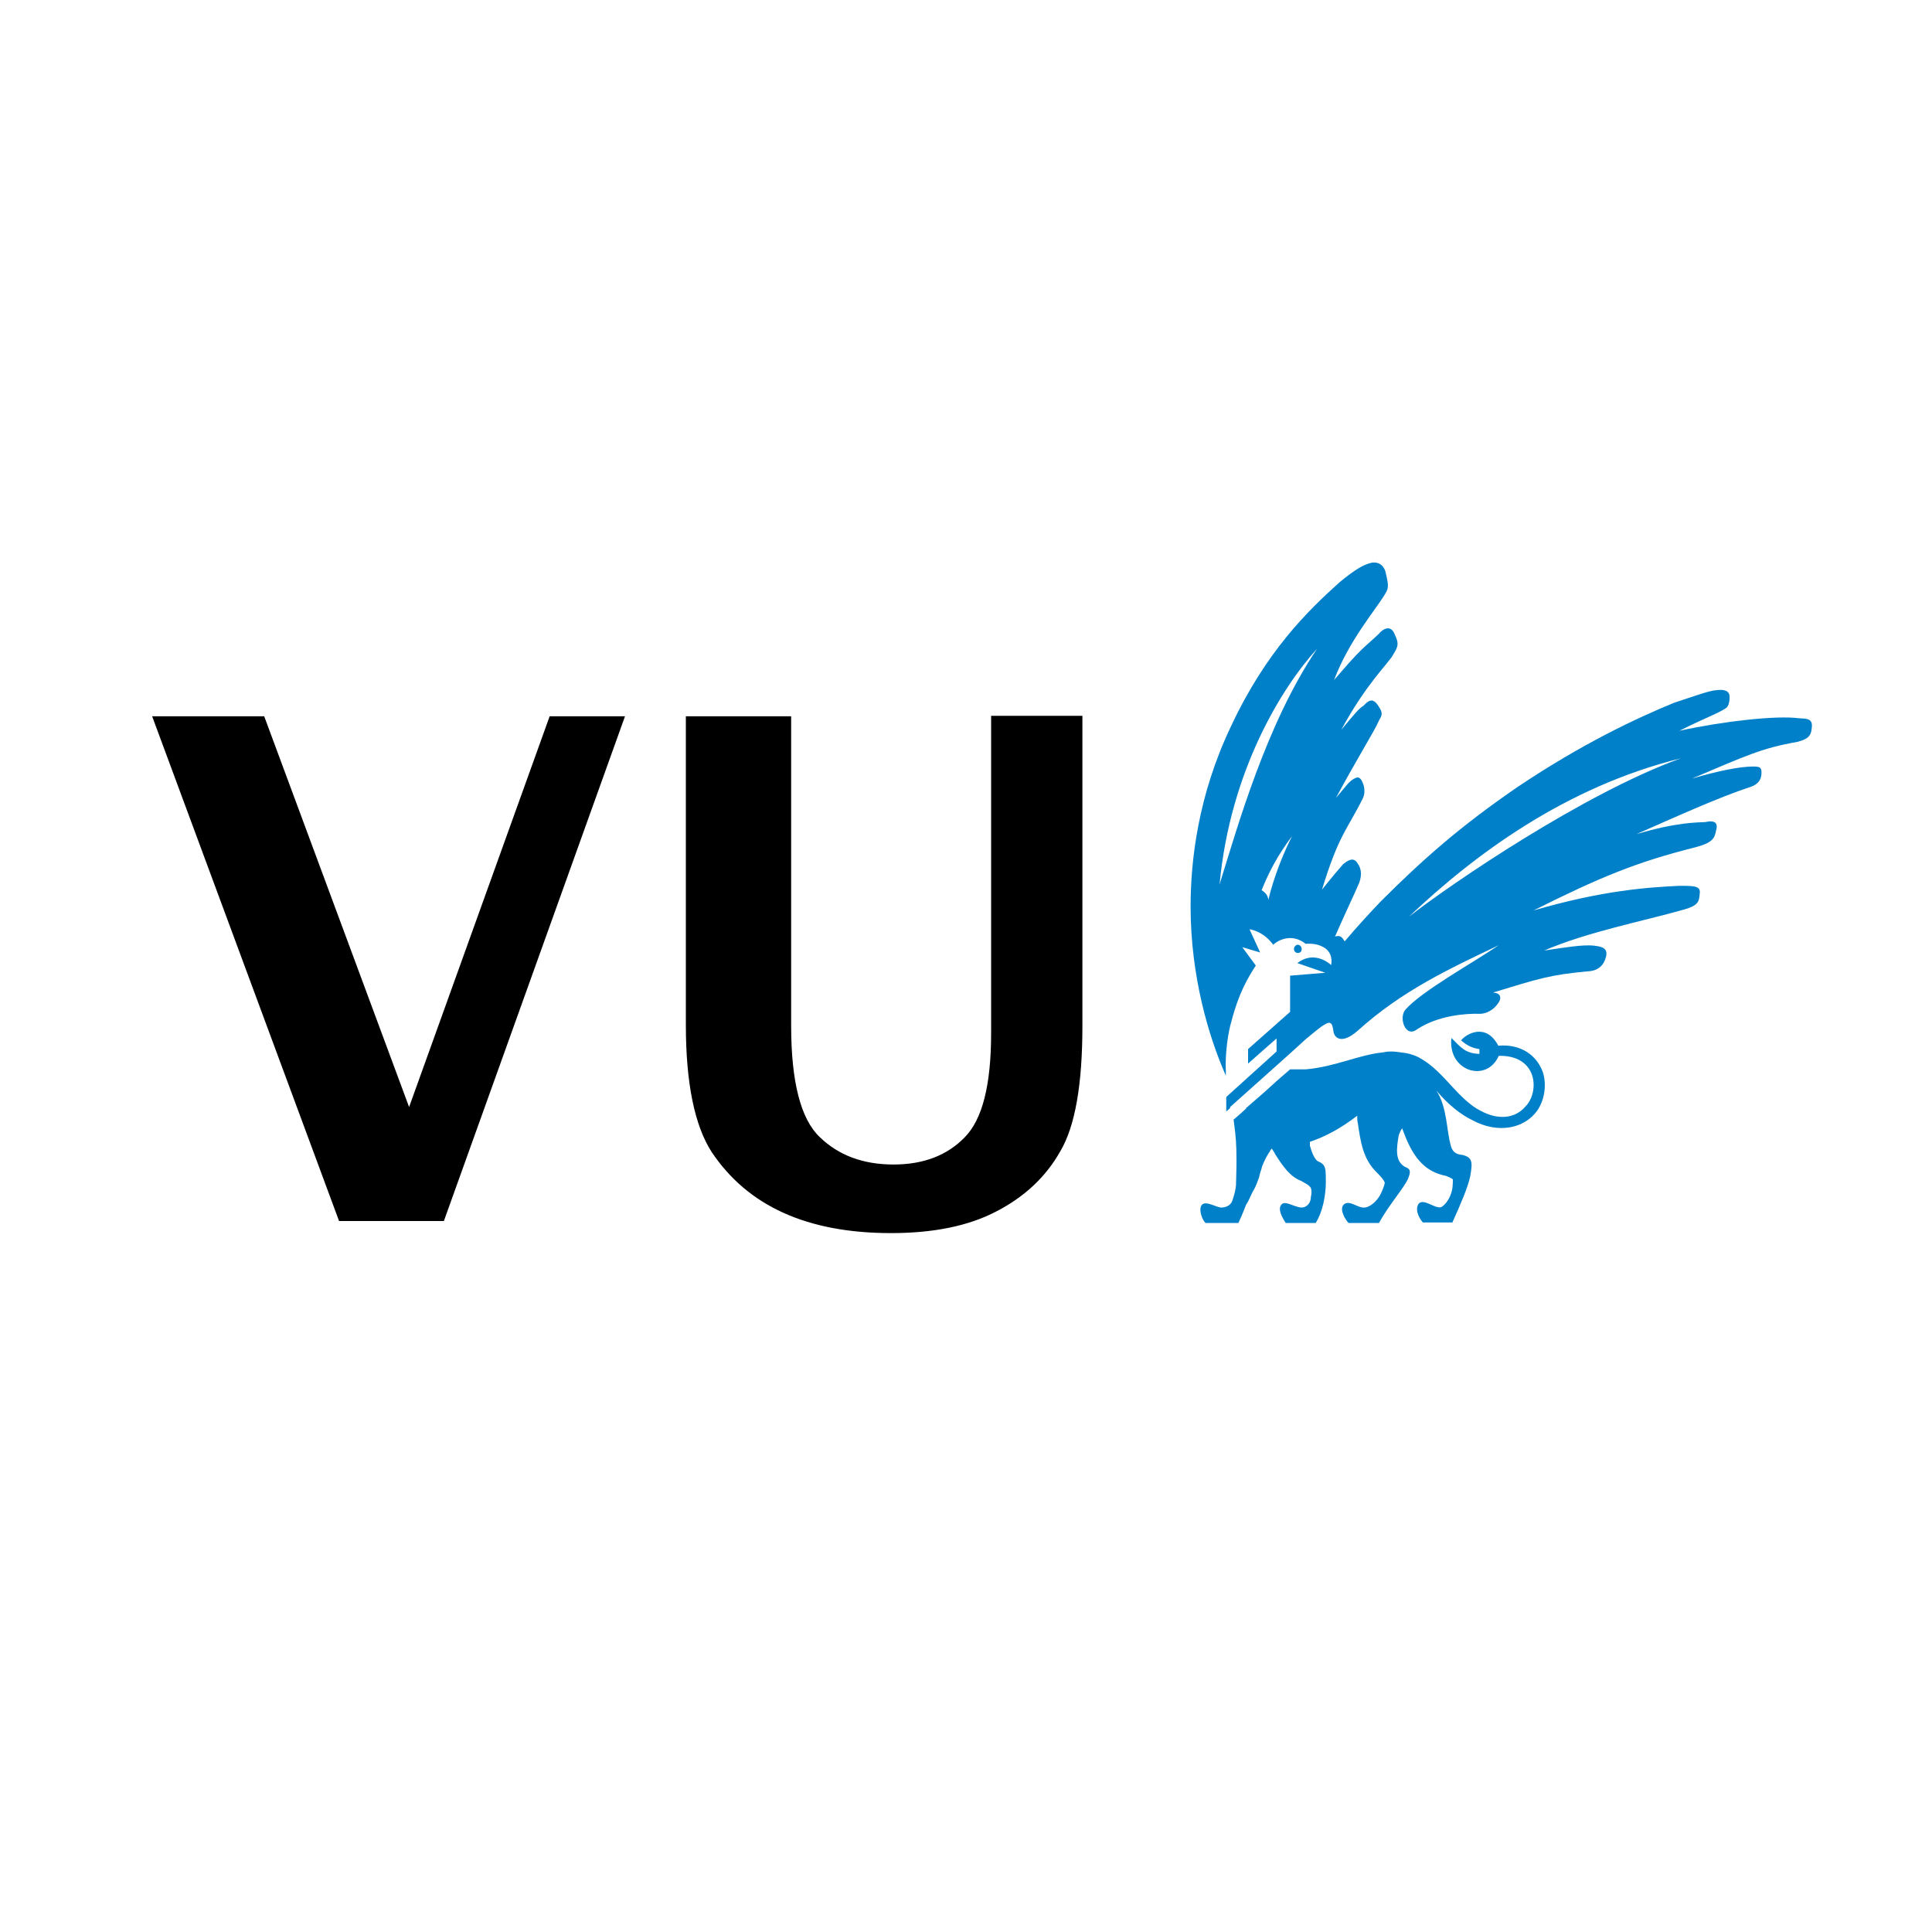
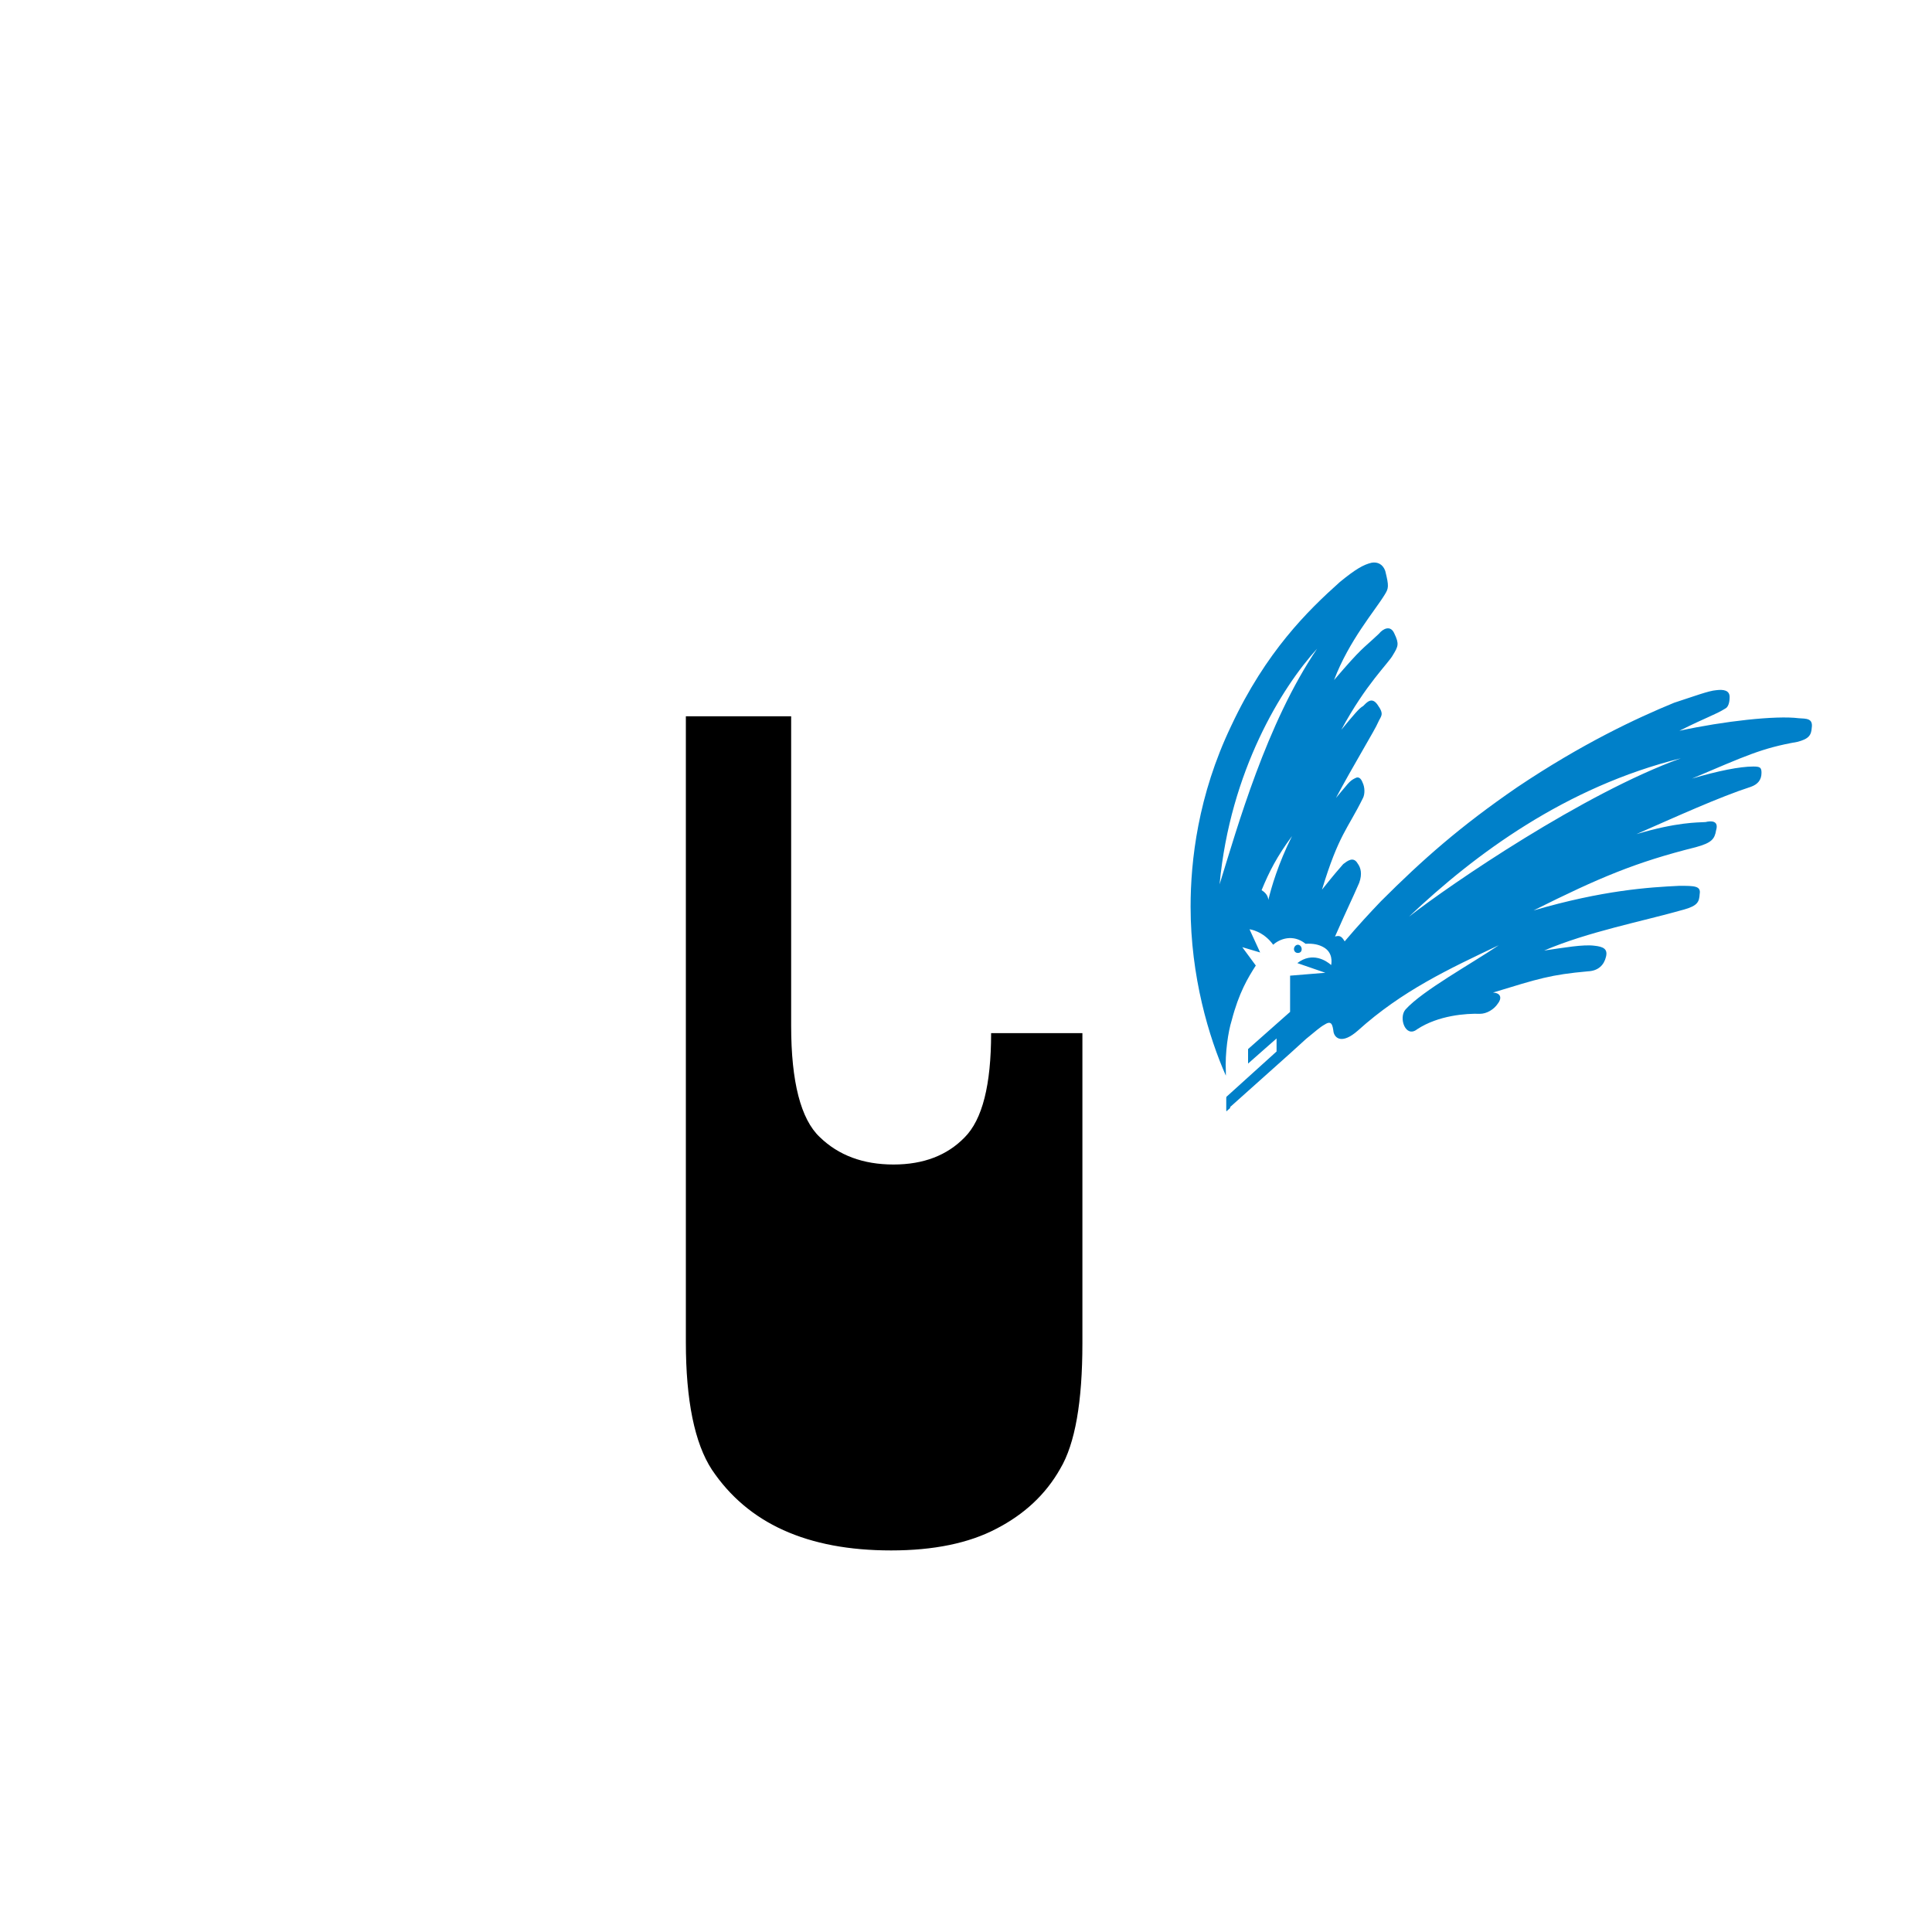
<svg xmlns="http://www.w3.org/2000/svg" version="1.1" id="Laag_1" x="0px" y="0px" viewBox="0 0 400 400" style="enable-background:new 0 0 400 400;" xml:space="preserve">
  <style type="text/css">
	.st0{fill:#FFFFFF;}
	.st1{fill:#0080C9;}
</style>
  <rect class="st0" width="400" height="400" />
-   <circle class="st0" cx="200" cy="200" r="200" />
  <g>
    <g>
-       <polygon points="70.2,252.8 31.5,148.3 54.7,148.3 84.7,229.2 113.8,148.3 129.4,148.3 91.9,252.8   " />
-       <path d="M142,148.3h21.8v64.1c0,11.6,2,19.3,5.9,23c3.9,3.8,9,5.7,15.3,5.7c6.2,0,11.1-1.9,14.7-5.6c3.7-3.7,5.5-10.9,5.5-21.6    v-65.7h18.9v64.2c0,12.1-1.5,20.8-4.6,26c-3,5.3-7.4,9.4-13.2,12.4c-5.7,3-13,4.5-21.8,4.5c-8.7,0-16.1-1.4-22.3-4.2    c-6.2-2.8-11.1-7-14.8-12.5c-3.6-5.5-5.4-14.4-5.4-26.4V148.3z" />
+       <path d="M142,148.3h21.8v64.1c0,11.6,2,19.3,5.9,23c3.9,3.8,9,5.7,15.3,5.7c6.2,0,11.1-1.9,14.7-5.6c3.7-3.7,5.5-10.9,5.5-21.6    h18.9v64.2c0,12.1-1.5,20.8-4.6,26c-3,5.3-7.4,9.4-13.2,12.4c-5.7,3-13,4.5-21.8,4.5c-8.7,0-16.1-1.4-22.3-4.2    c-6.2-2.8-11.1-7-14.8-12.5c-3.6-5.5-5.4-14.4-5.4-26.4V148.3z" />
      <path class="st1" d="M253.9,227.3v2.8l0.8-0.7c-0.2-0.8-0.4-1.5-0.5-2.3L253.9,227.3z" />
      <path class="st1" d="M267.9,196.5c0-0.5,0.4-0.9,0.8-0.9c0.5,0,0.8,0.5,0.8,0.9c0,0.5-0.3,0.8-0.8,0.8    C268.2,197.3,267.9,196.9,267.9,196.5" />
-       <path class="st1" d="M319.4,221.9c-1.3-3.5-4.6-5.8-9.2-5.4c-2.5-4.8-6.6-2.5-7.7-1.1c1.3,1.1,2.3,1.6,3.8,1.8v1    c-2.9-0.1-3.8-1.3-5.8-3.3c-0.8,6.9,7.3,9.4,9.8,3.7c3.8-0.1,6.1,1.6,6.9,4c0.8,2.4,0,5.1-1.3,6.4c-2.3,2.8-6,2.8-9.3,1    c-2.1-1-4.3-3.2-6.2-5.3c-2.9-3.2-4.5-4.6-6.7-5.8c-1.2-0.6-2.4-0.9-3.6-1c-0.7-0.1-1.4-0.2-2.1-0.2c-0.7,0-1.3,0.1-1.8,0.2    c-4.9,0.5-9.9,3-15.9,3.5h-3.2c-2,1.7-3.8,3.3-5.3,4.7l-3.8,3.3c0,0,0,0,0,0.1c-1.6,1.5-2.6,2.3-2.6,2.3c0.5,3.6,0.6,5.3,0.6,8.5    c0,2.7-0.1,3.9-0.1,5.1c-0.1,1.1-0.4,2.1-0.7,3c-0.2,0.8-0.9,1.5-2.1,1.6c-1,0.2-3.5-1.6-4.3-0.5c-0.7,0.9,0.1,3.1,0.8,3.7h6.8    c0.8-1.7,1.2-2.8,1.6-3.8c0.6-0.8,1-2.1,1.5-2.9c0.5-0.8,0.9-2,1.2-2.8c0.1-0.8,0.5-1.6,0.6-2.2c0.5-1.3,1.1-2.4,1.6-3.1    c0.1-0.2,0.2-0.4,0.4-0.6c0.3,0.4,0.6,0.9,0.8,1.3c1.6,2.5,3,4.5,5.3,5.4c0.9,0.5,1.5,0.8,1.8,1.2c0.4,0.3,0.4,1.4,0.2,2.1    c0,0.9-0.4,1.7-1.3,2.1c-1.5,0.6-3.9-1.6-4.8-0.5c-0.8,0.9,0.1,2.6,0.9,3.8h6.2c1.5-2.4,2.1-5.8,2.1-8.5c0-2.9,0-3.6-1.7-4.3    c-0.6-0.4-1.2-1.7-1.6-3.2c0-0.2,0-0.5,0-0.8c3-1,6.3-2.7,9.8-5.4c0,0.5,0,1,0.1,1.4c0.6,3.9,1,7.5,4,10.4    c0.8,0.8,1.5,1.6,1.6,2.1c0,0.3-0.5,1.6-0.8,2.2c-0.7,1.5-2.2,2.8-3.3,2.9c-1.5,0.2-3.2-1.7-4.4-0.6c-1,1,0.4,3.2,1,3.8h6.3    c2.1-3.8,5-7,6-9.1c0.6-1.5,0.6-2.1-0.6-2.5c-2.1-1.2-1.8-3.7-1.3-6.6c0.2-0.5,0.4-1,0.7-1.4c1.6,4.4,3.6,8.5,8.4,9.7    c0.8,0.1,2,0.7,2.1,0.9c0,0.2,0,1.1-0.1,1.8c-0.2,1.4-1,3-2.1,3.8c-1.2,0.9-4-2.1-5-0.4c-0.7,1.4,0.5,3.2,1,3.7h6.1    c1.7-3.8,3.2-7.2,3.7-9.6c0.5-2.9,0.5-3.9-1.7-4.4c-1.2-0.1-2.1-0.6-2.4-2.2c-0.8-2.9-0.7-7.7-2.9-11.1c2.4,2.9,5.1,5,7.4,6.1    c5.3,2.9,10.8,1.8,13.5-2C320.1,227.2,320.1,223.9,319.4,221.9" />
      <path class="st1" d="M291.7,189.8c13.7-13,32.5-26.9,56.3-32.8C328,164.2,300.4,183,291.7,189.8 M252.5,183.1    c2.2-23.5,12.9-40.8,20.2-48.8C262.2,149.8,256.2,171.2,252.5,183.1 M262.6,186.3c-0.1-0.9-0.6-1.5-1.4-2c1.6-3.9,3.2-7,6.3-11.2    C264.6,178.9,263.2,183.8,262.6,186.3 M372.4,148.7c-4.7-0.6-15.5,0.6-24.7,2.6c5.8-2.9,7.4-3.3,9.5-4.6c0.6-0.3,0.9-1.2,0.9-2.4    c0-1.4-1.3-1.6-2.8-1.4c-1.5,0.1-4.7,1.3-8.7,2.6c-7.8,3.2-19.1,8.5-32.5,17.5c-11.8,8.1-19.6,15-28.2,23.6    c-2.2,2.3-4.8,5.1-7.5,8.3c-0.6-1-1-1.3-2-1c3-6.8,3.3-7.2,5-11.1c0.7-1.9,0.3-3.2-0.3-4c-0.9-1.6-2.2-0.5-3,0.1    c-1.3,1.5-1.6,1.8-4.4,5.3c3.5-11.5,5.3-12.5,8.5-19c0.4-0.8,0.4-2.2-0.1-3.2c-0.3-0.8-0.8-1.3-1.5-0.9c-1.3,0.6-1.6,1.3-4,4.1    c3.5-6.6,8.2-14.3,8.7-15.6c0.6-1.4,1.4-1.6-0.1-3.7c-1.2-1.7-2.2-0.5-3,0.3c-0.7,0.3-2.1,2-4.5,4.9c5.1-9.5,9.8-13.8,10.7-15.5    c1.1-1.8,1.3-2.3,0.3-4.4c-0.8-1.9-2.4-1-3.2,0c-3.6,3.4-3.3,2.6-9.3,9.6c3.1-8.2,8.5-14.4,10.5-17.7c0.8-1.3,0.9-1.7,0.1-4.9    c-0.5-1.4-1.6-1.9-2.8-1.7c-1.7,0.4-3.3,1.3-6.6,4c-6.6,5.9-15.3,14.4-22.5,29.8c-6.9,14.4-8.4,28-8.4,37.4    c0,14.5,3.8,27.1,7.3,35c0-0.3,0-0.5,0-0.8c-0.2-3.9,0.5-8.4,1.2-10.6c1.5-5.8,3.4-8.9,5-11.4l-2.8-3.8l3.7,1.1l-2.2-4.8    c0,0,2.8,0.3,4.9,3.2c1.3-1.2,4.1-2.3,6.7-0.2c1.7-0.1,2.8,0.2,3.7,0.7c2,1.1,1.7,3.2,1.6,3.7c-1-0.9-3.9-2.8-7-0.4l5.8,2    l-7.3,0.6v7.5l-8.7,7.7v3l5.9-5.2v2.7l-10.4,9.4v2.8l13.2-11.8v0l3.3-3c0,0,0,0,0,0c2-1.6,2.8-2.4,3.9-3c1.4-0.9,1.6,0.1,1.8,1.6    c0.3,1.3,1.8,2.5,5-0.3c9.2-8.3,18.9-12.8,29.2-17.7c-5.6,3.8-15.8,9.4-19.3,13.3c-1.5,1.7,0,6,2.4,4.1c4.4-2.9,10.2-3.3,13-3.2    c1.4,0,2.9-0.9,3.7-2.1c0.8-1,0.8-2.2-1-2.3c9.5-2.9,11.9-3.7,19.7-4.4c2.1-0.1,3.3-1.3,3.7-3c0.4-1.6-0.5-2.1-2.4-2.3    c-2.3-0.3-6.3,0.4-10.4,1c9.1-3.9,20.2-6,29-8.5c2.8-0.8,3.1-1.6,3.2-3.2c0.3-1.7-1.1-1.7-4.2-1.7c-6.3,0.3-15.8,0.9-30.2,5.1    c13.6-6.8,21.2-10,33.6-13.1c3.3-0.9,3.9-1.7,4.2-3.5c0.6-2-1-2-2.2-1.7c-1.7,0.1-5.9,0-14.3,2.5c8.2-3.6,17.2-7.7,23.7-9.8    c1.4-0.5,2.2-1.4,2.2-2.9c0-1.1-0.3-1.3-1.7-1.3c-2.8,0-7.3,0.9-12.7,2.5c11.1-4.7,14.4-6.3,21.8-7.6c2.4-0.6,2.9-1.4,3-2.9    C375.4,148.7,374,148.8,372.4,148.7" />
    </g>
  </g>
  <script />
</svg>